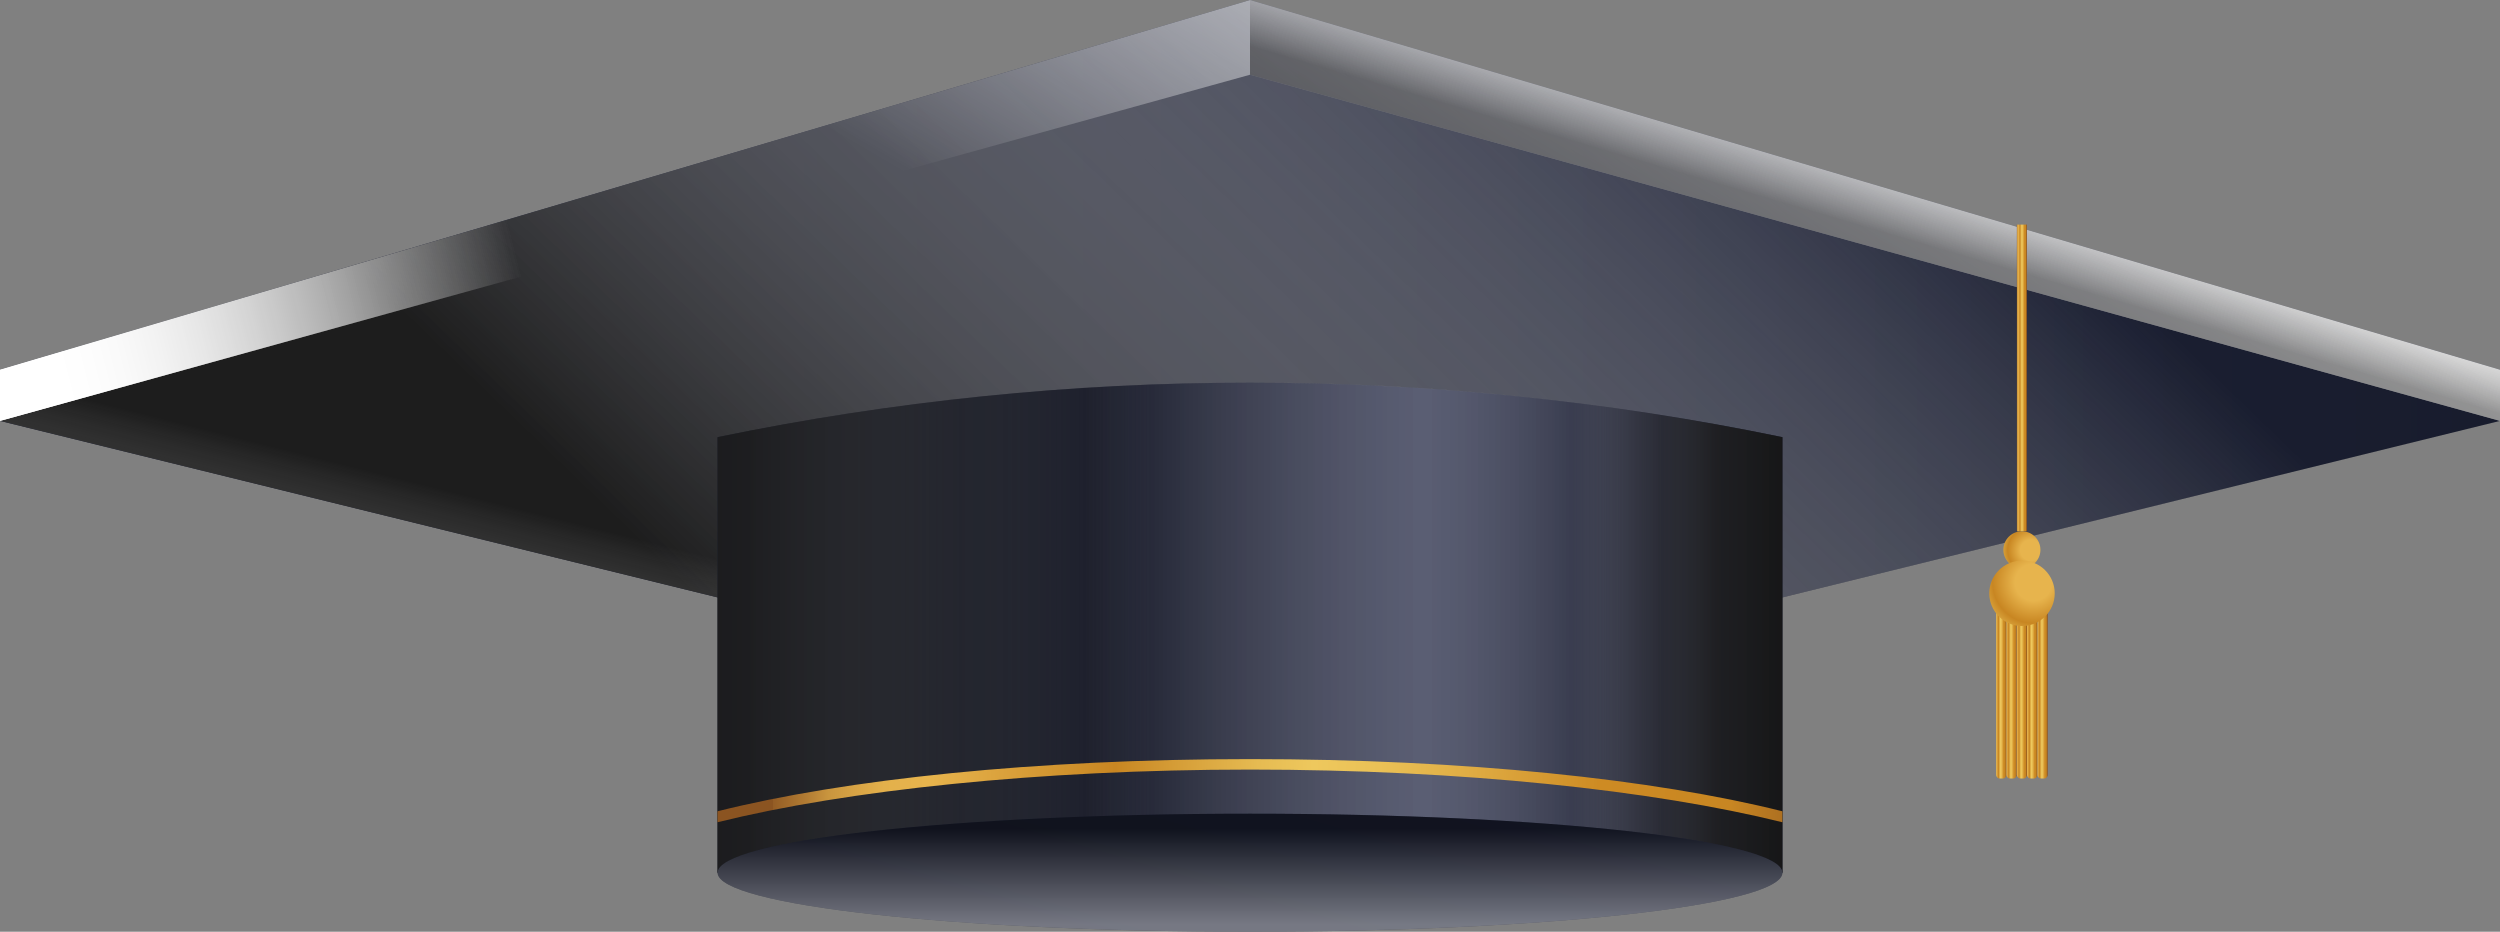
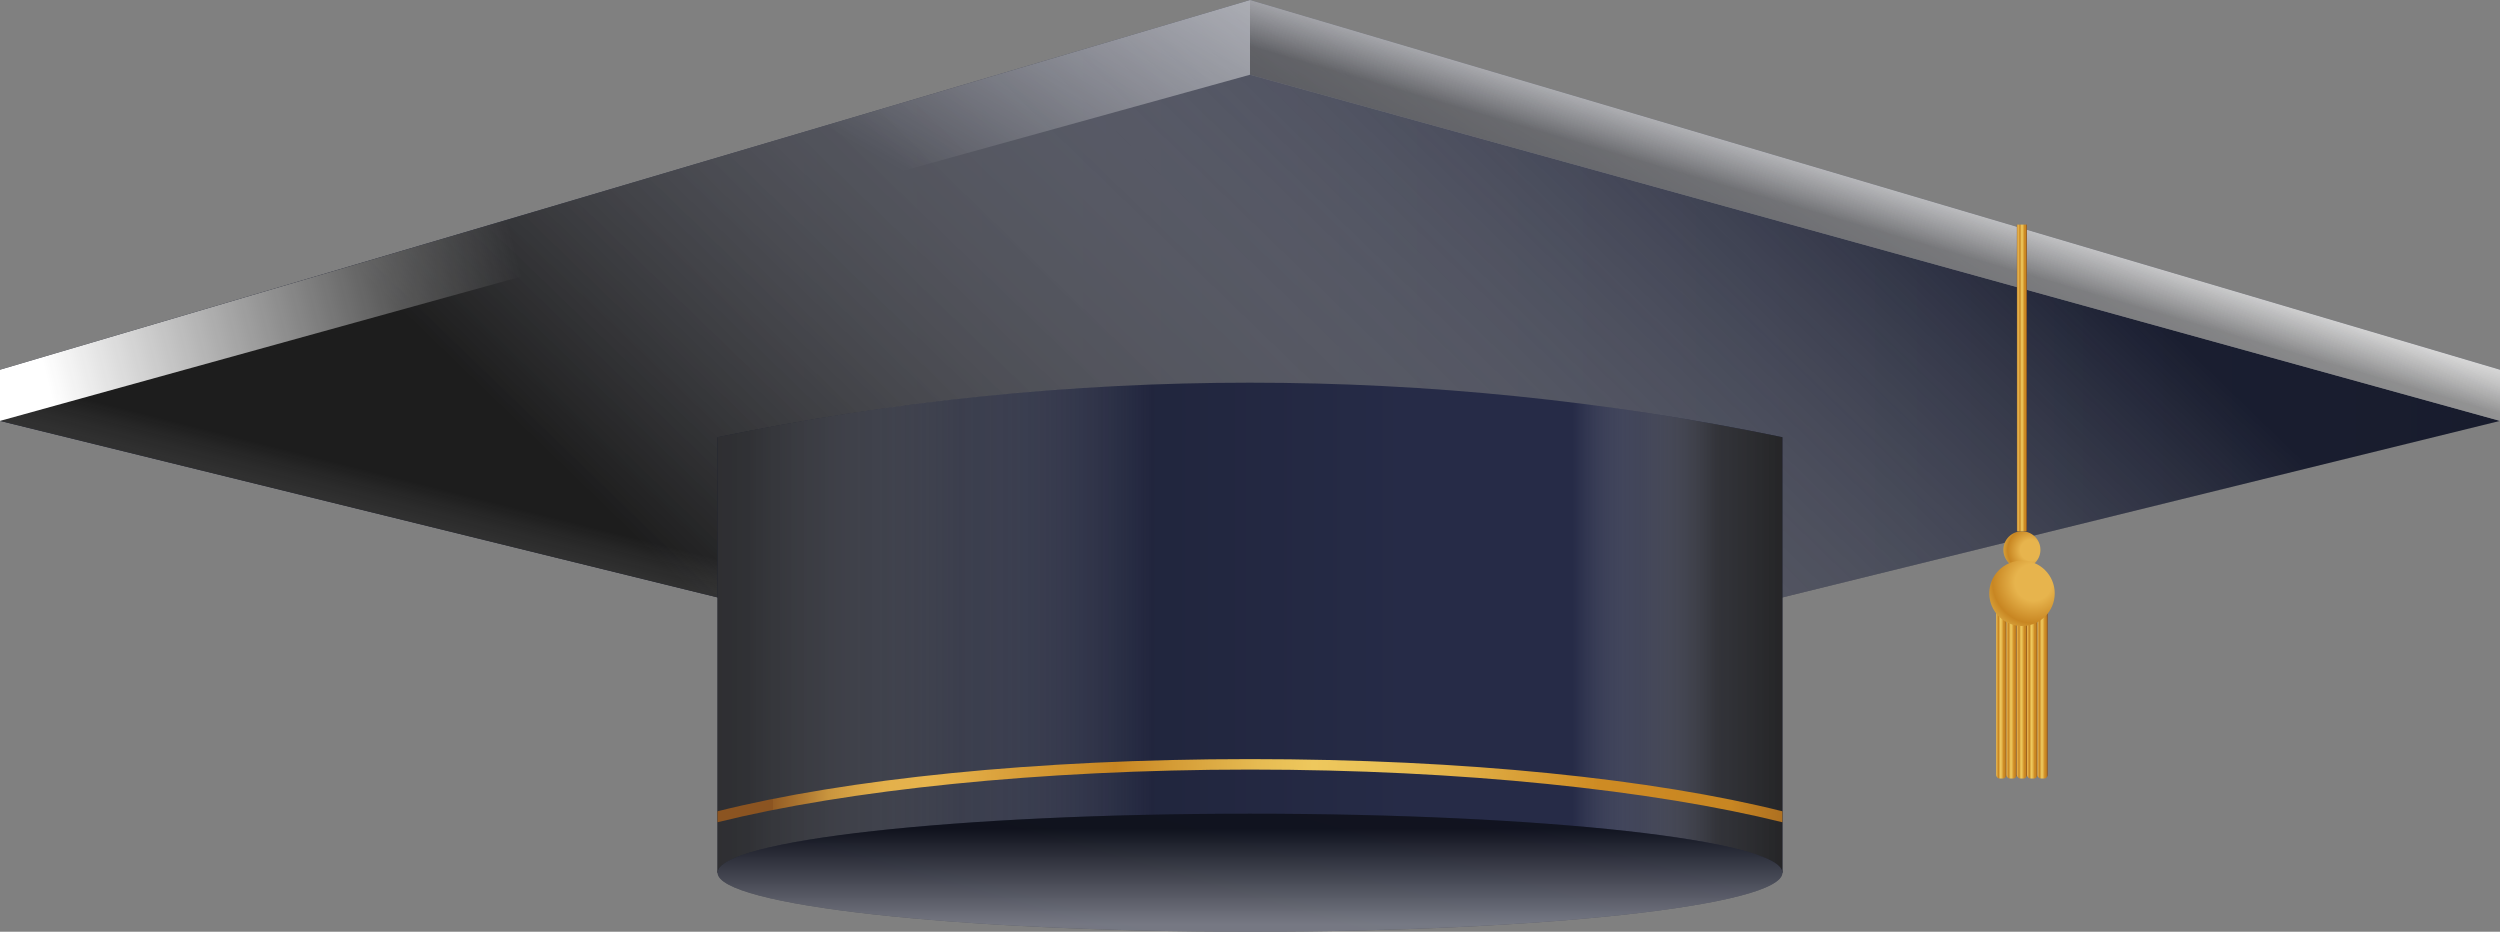
<svg xmlns="http://www.w3.org/2000/svg" xmlns:xlink="http://www.w3.org/1999/xlink" viewBox="0 0 248.22 92.51">
  <rect x="0" y="0" width="248.22" height="92.51" fill="#808080" stroke="none" />
  <defs>
    <linearGradient id="d" x1="0" y1="36.16" x2="248.22" y2="36.16" gradientUnits="userSpaceOnUse">
      <stop offset="0" stop-color="#262b47" />
      <stop offset="1" stop-color="#181c2d" />
    </linearGradient>
    <linearGradient id="e" x1="87.52" y1="77.13" x2="171.45" y2="-9.75" gradientUnits="userSpaceOnUse">
      <stop offset="0" stop-color="#1d1d1d" />
      <stop offset="1" stop-color="#fff" stop-opacity="0" />
    </linearGradient>
    <linearGradient id="f" x1="113.98" y1="79.15" x2="117.03" y2="67.12" xlink:href="#e" />
    <linearGradient id="g" x1="156.2" y1="-15.54" x2="124.98" y2="37.76" gradientUnits="userSpaceOnUse">
      <stop offset="0" stop-color="#fff" />
      <stop offset="1" stop-color="#fff" stop-opacity="0" />
    </linearGradient>
    <linearGradient id="h" x1="11.78" y1="65.52" x2="58.51" y2="53.56" xlink:href="#g" />
    <linearGradient id="i" x1="11.78" y1="65.52" x2="58.51" y2="53.56" xlink:href="#g" />
    <linearGradient id="j" x1="181.37" y1="62.32" x2="71.47" y2="62.32" gradientUnits="userSpaceOnUse">
      <stop offset=".38" stop-color="#262b47" />
      <stop offset="1" stop-color="#181c2d" />
    </linearGradient>
    <linearGradient id="k" x1="187.8" y1="62.32" x2="156.17" y2="62.32" gradientUnits="userSpaceOnUse">
      <stop offset=".25" stop-color="#1d1d1d" />
      <stop offset=".55" stop-color="rgba(54,54,54,.89)" stop-opacity=".89" />
      <stop offset=".79" stop-color="rgba(133,133,133,.54)" stop-opacity=".54" />
      <stop offset="1" stop-color="#fff" stop-opacity="0" />
    </linearGradient>
    <linearGradient id="l" x1="-8.89" y1="-69.91" x2="-76.32" y2="-69.91" gradientTransform="translate(38.11 -7.6) rotate(-180)" gradientUnits="userSpaceOnUse">
      <stop offset="0" stop-color="#1d1d1d" />
      <stop offset=".4" stop-color="rgba(54,54,54,.89)" stop-opacity=".89" />
      <stop offset=".72" stop-color="rgba(133,133,133,.54)" stop-opacity=".54" />
      <stop offset="1" stop-color="#fff" stop-opacity="0" />
    </linearGradient>
    <linearGradient id="m" x1="-69.56" y1="-69.91" x2="-136.99" y2="-69.91" gradientTransform="translate(38.11 -7.6) rotate(-180)" gradientUnits="userSpaceOnUse">
      <stop offset="0" stop-color="#000" />
      <stop offset=".5" stop-color="#fff" stop-opacity=".6" />
      <stop offset=".85" stop-color="#000" />
    </linearGradient>
    <linearGradient id="n" x1="191.34" y1="3.28" x2="184.63" y2="26.11" gradientTransform="matrix(1,0,0,1,0,0)" xlink:href="#m" />
    <linearGradient id="o" x1="148.49" y1="3.6" x2="118.52" y2="105.69" xlink:href="#d" />
    <linearGradient id="p" x1="124.11" y1="91.75" x2="124.11" y2="82.31" gradientUnits="userSpaceOnUse">
      <stop offset="0" stop-color="#fff" />
      <stop offset="1" stop-color="#000" />
    </linearGradient>
    <linearGradient id="q" x1="76.82" y1="77.92" x2="186.01" y2="80.72" gradientUnits="userSpaceOnUse">
      <stop offset="0" stop-color="#8b5421" />
      <stop offset="0" stop-color="#945d25" />
      <stop offset=".03" stop-color="#b27c33" />
      <stop offset=".05" stop-color="#c9953e" />
      <stop offset=".08" stop-color="#daa646" />
      <stop offset=".1" stop-color="#e3b04b" />
      <stop offset=".14" stop-color="#e7b44d" />
      <stop offset=".31" stop-color="#c88622" />
      <stop offset=".36" stop-color="#d49b35" />
      <stop offset=".44" stop-color="#e6bb52" />
      <stop offset=".49" stop-color="#eec85d" />
      <stop offset=".55" stop-color="#eac156" />
      <stop offset=".63" stop-color="#e0ad44" />
      <stop offset=".74" stop-color="#cf8e26" />
      <stop offset=".75" stop-color="#ce8b23" />
      <stop offset=".87" stop-color="#c88622" />
      <stop offset=".9" stop-color="#b77821" />
      <stop offset=".96" stop-color="#975e21" />
      <stop offset="1" stop-color="#8b5421" />
    </linearGradient>
    <linearGradient id="r" x1="198.06" y1="68.96" x2="199.23" y2="68.96" xlink:href="#q" />
    <linearGradient id="s" x1="199.08" y1="68.96" x2="200.25" y2="68.96" xlink:href="#q" />
    <linearGradient id="t" x1="200.11" y1="68.96" x2="201.27" y2="68.96" xlink:href="#q" />
    <linearGradient id="u" x1="201.13" y1="68.96" x2="202.3" y2="68.96" xlink:href="#q" />
    <linearGradient id="v" x1="202.15" y1="68.96" x2="203.32" y2="68.96" xlink:href="#q" />
    <radialGradient id="w" cx="640.99" cy="-255.19" fx="640.99" fy="-255.19" r="7.42" gradientTransform="translate(-432.05 -218.17) rotate(45)" gradientUnits="userSpaceOnUse">
      <stop offset=".14" stop-color="#e7b44d" />
      <stop offset=".31" stop-color="#c88622" />
      <stop offset=".36" stop-color="#d49b35" />
      <stop offset=".44" stop-color="#e6bb52" />
      <stop offset=".49" stop-color="#eec85d" />
      <stop offset=".55" stop-color="#eac156" />
      <stop offset=".63" stop-color="#e0ad44" />
      <stop offset=".74" stop-color="#cf8e26" />
      <stop offset=".75" stop-color="#ce8b23" />
      <stop offset=".87" stop-color="#c88622" />
      <stop offset=".9" stop-color="#b77821" />
      <stop offset=".96" stop-color="#975e21" />
      <stop offset="1" stop-color="#8b5421" />
    </radialGradient>
    <radialGradient id="x" cx="201.91" cy="57.82" fx="201.91" fy="57.82" r="13.11" gradientTransform="matrix(1,0,0,1,0,0)" xlink:href="#w" />
    <linearGradient id="y" x1="200.25" y1="37.53" x2="201.25" y2="37.53" xlink:href="#q" />
  </defs>
  <g style="isolation:isolate;">
    <g id="b">
      <g id="c">
        <polygon points="248.22 36.71 248.22 41.79 124.11 72.32 0 41.79 0 36.71 124.11 0 248.22 36.71" style="fill:url(#d); stroke-width:0px;" />
        <polygon points="248.22 36.71 248.22 41.79 124.11 72.32 0 41.79 0 36.71 124.11 0 248.22 36.71" style="fill:url(#e); mix-blend-mode:multiply; stroke-width:0px;" />
        <polygon points="248.22 36.71 248.22 41.79 124.11 72.32 0 41.79 0 36.71 124.11 0 248.22 36.71" style="fill:url(#f); mix-blend-mode:screen; opacity:.4; stroke-width:0px;" />
        <polygon points="248.22 36.71 248.22 41.79 124.11 7.42 0 41.79 0 36.71 124.11 0 248.22 36.71" style="fill:url(#g); mix-blend-mode:soft-light; stroke-width:0px;" />
        <polygon points="248.22 36.71 248.22 41.79 124.11 7.42 0 41.79 0 36.71 124.11 0 248.22 36.71" style="fill:url(#h); mix-blend-mode:soft-light; stroke-width:0px;" />
-         <polygon points="248.22 36.71 248.22 41.79 124.11 7.42 0 41.79 0 36.71 124.11 0 248.22 36.71" style="fill:url(#i); mix-blend-mode:soft-light; stroke-width:0px;" />
        <path d="M176.97,86.65h-105.73v-43.24c34.87-7.22,70.86-7.22,105.73,0,0,14.41,0,28.83,0,43.24Z" style="fill:url(#j); stroke-width:0px;" />
        <path d="M176.97,86.65h-105.73v-43.24c34.87-7.22,70.86-7.22,105.73,0,0,14.41,0,28.83,0,43.24Z" style="fill:url(#k); mix-blend-mode:multiply; stroke-width:0px;" />
        <path d="M71.25,43.4c34.87-7.22,70.86-7.22,105.73,0,0,14.41,0,28.83,0,43.24h-105.73v-43.24Z" style="fill:url(#l); mix-blend-mode:multiply; stroke-width:0px;" />
-         <path d="M71.25,43.4c34.87-7.22,70.86-7.22,105.73,0,0,14.41,0,28.83,0,43.24h-105.73v-43.24Z" style="fill:url(#m); mix-blend-mode:screen; opacity:.4; stroke-width:0px;" />
        <polygon points="124.11 0 124.11 7.42 248.22 41.79 248.22 36.71 124.11 0" style="fill:url(#n); mix-blend-mode:screen; opacity:.4; stroke-width:0px;" />
        <path d="M176.97,86.65c0,3.24-23.67,5.86-52.86,5.86s-52.86-2.63-52.86-5.86,23.67-5.86,52.86-5.86,52.86,2.63,52.86,5.86Z" style="fill:url(#o); stroke-width:0px;" />
        <path d="M176.97,86.65c0,3.24-23.67,5.86-52.86,5.86s-52.86-2.63-52.86-5.86,23.67-5.86,52.86-5.86,52.86,2.63,52.86,5.86Z" style="fill:url(#p); mix-blend-mode:multiply; opacity:.4; stroke-width:0px;" />
        <path d="M124.11,75.37c-21.32,0-40.13,1.99-52.87,5.18v1.09c12.76-3.17,31.9-5.23,52.87-5.23s40.09,2.06,52.86,5.23v-1.09c-12.73-3.19-31.54-5.18-52.86-5.18Z" style="fill:url(#q); stroke-width:0px;" />
        <path d="M198.57,60.63h.27c.21,0,.38.17.38.38v15.91c0,.21-.17.38-.38.38h-.27c-.21,0-.38-.17-.38-.38v-15.91c0-.21.17-.38.38-.38Z" style="fill:url(#r); stroke-width:0px;" />
        <path d="M199.59,60.63h.27c.21,0,.38.17.38.38v15.91c0,.21-.17.38-.38.38h-.27c-.21,0-.38-.17-.38-.38v-15.91c0-.21.17-.38.38-.38Z" style="fill:url(#s); stroke-width:0px;" />
        <rect x="200.24" y="60.63" width="1.02" height="16.67" rx=".38" ry=".38" style="fill:url(#t); stroke-width:0px;" />
        <path d="M201.64,60.63h.27c.21,0,.38.17.38.38v15.91c0,.21-.17.38-.38.38h-.27c-.21,0-.38-.17-.38-.38v-15.91c0-.21.17-.38.38-.38Z" style="fill:url(#u); stroke-width:0px;" />
        <path d="M202.67,60.63h.27c.21,0,.38.17.38.38v15.91c0,.21-.17.38-.38.38h-.27c-.21,0-.38-.17-.38-.38v-15.91c0-.21.17-.38.38-.38Z" style="fill:url(#v); stroke-width:0px;" />
        <circle cx="200.75" cy="54.59" r="1.84" style="fill:url(#w); stroke-width:0px;" />
-         <path d="M204.01,58.91c0,1.8-1.46,3.25-3.25,3.25s-3.25-1.46-3.25-3.25,1.46-3.25,3.25-3.25,3.25,1.46,3.25,3.25Z" style="fill:url(#x); stroke-width:0px;" />
+         <path d="M204.01,58.91c0,1.8-1.46,3.25-3.25,3.25s-3.25-1.46-3.25-3.25,1.46-3.25,3.25-3.25,3.25,1.46,3.25,3.25" style="fill:url(#x); stroke-width:0px;" />
        <rect x="200.25" y="22.3" width="1" height="30.45" style="fill:url(#y); stroke-width:0px;" />
      </g>
    </g>
  </g>
</svg>